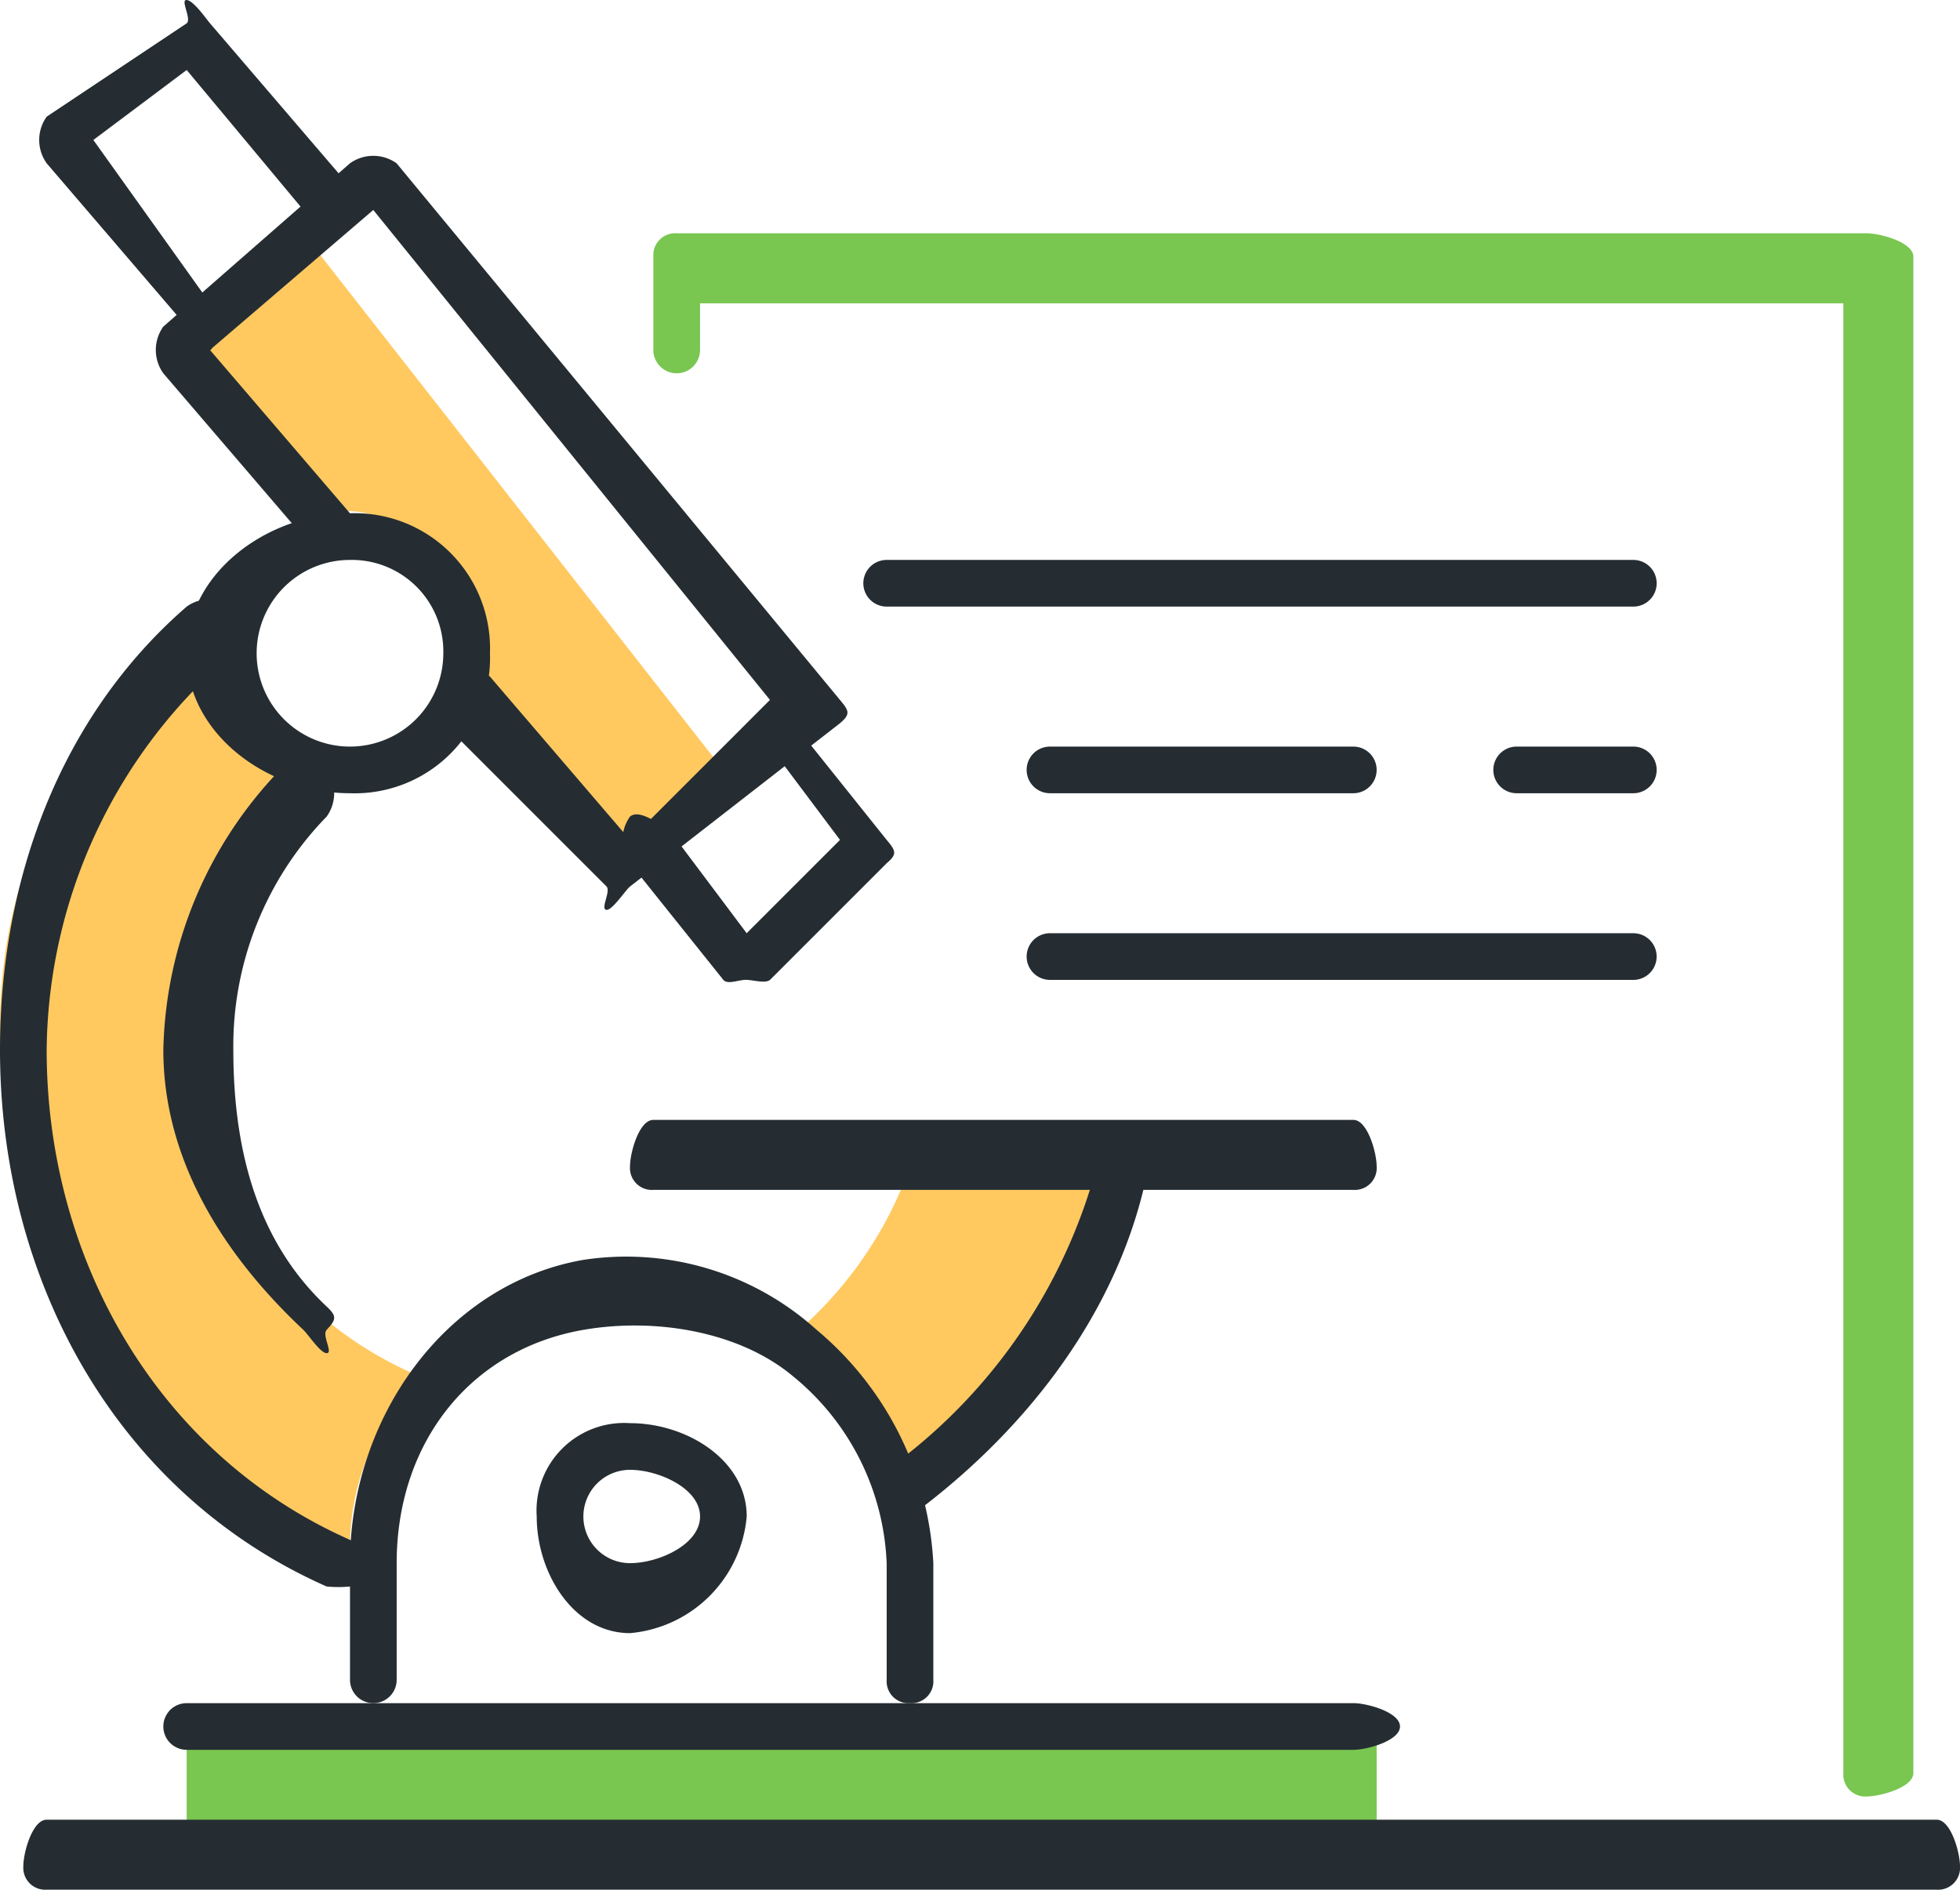
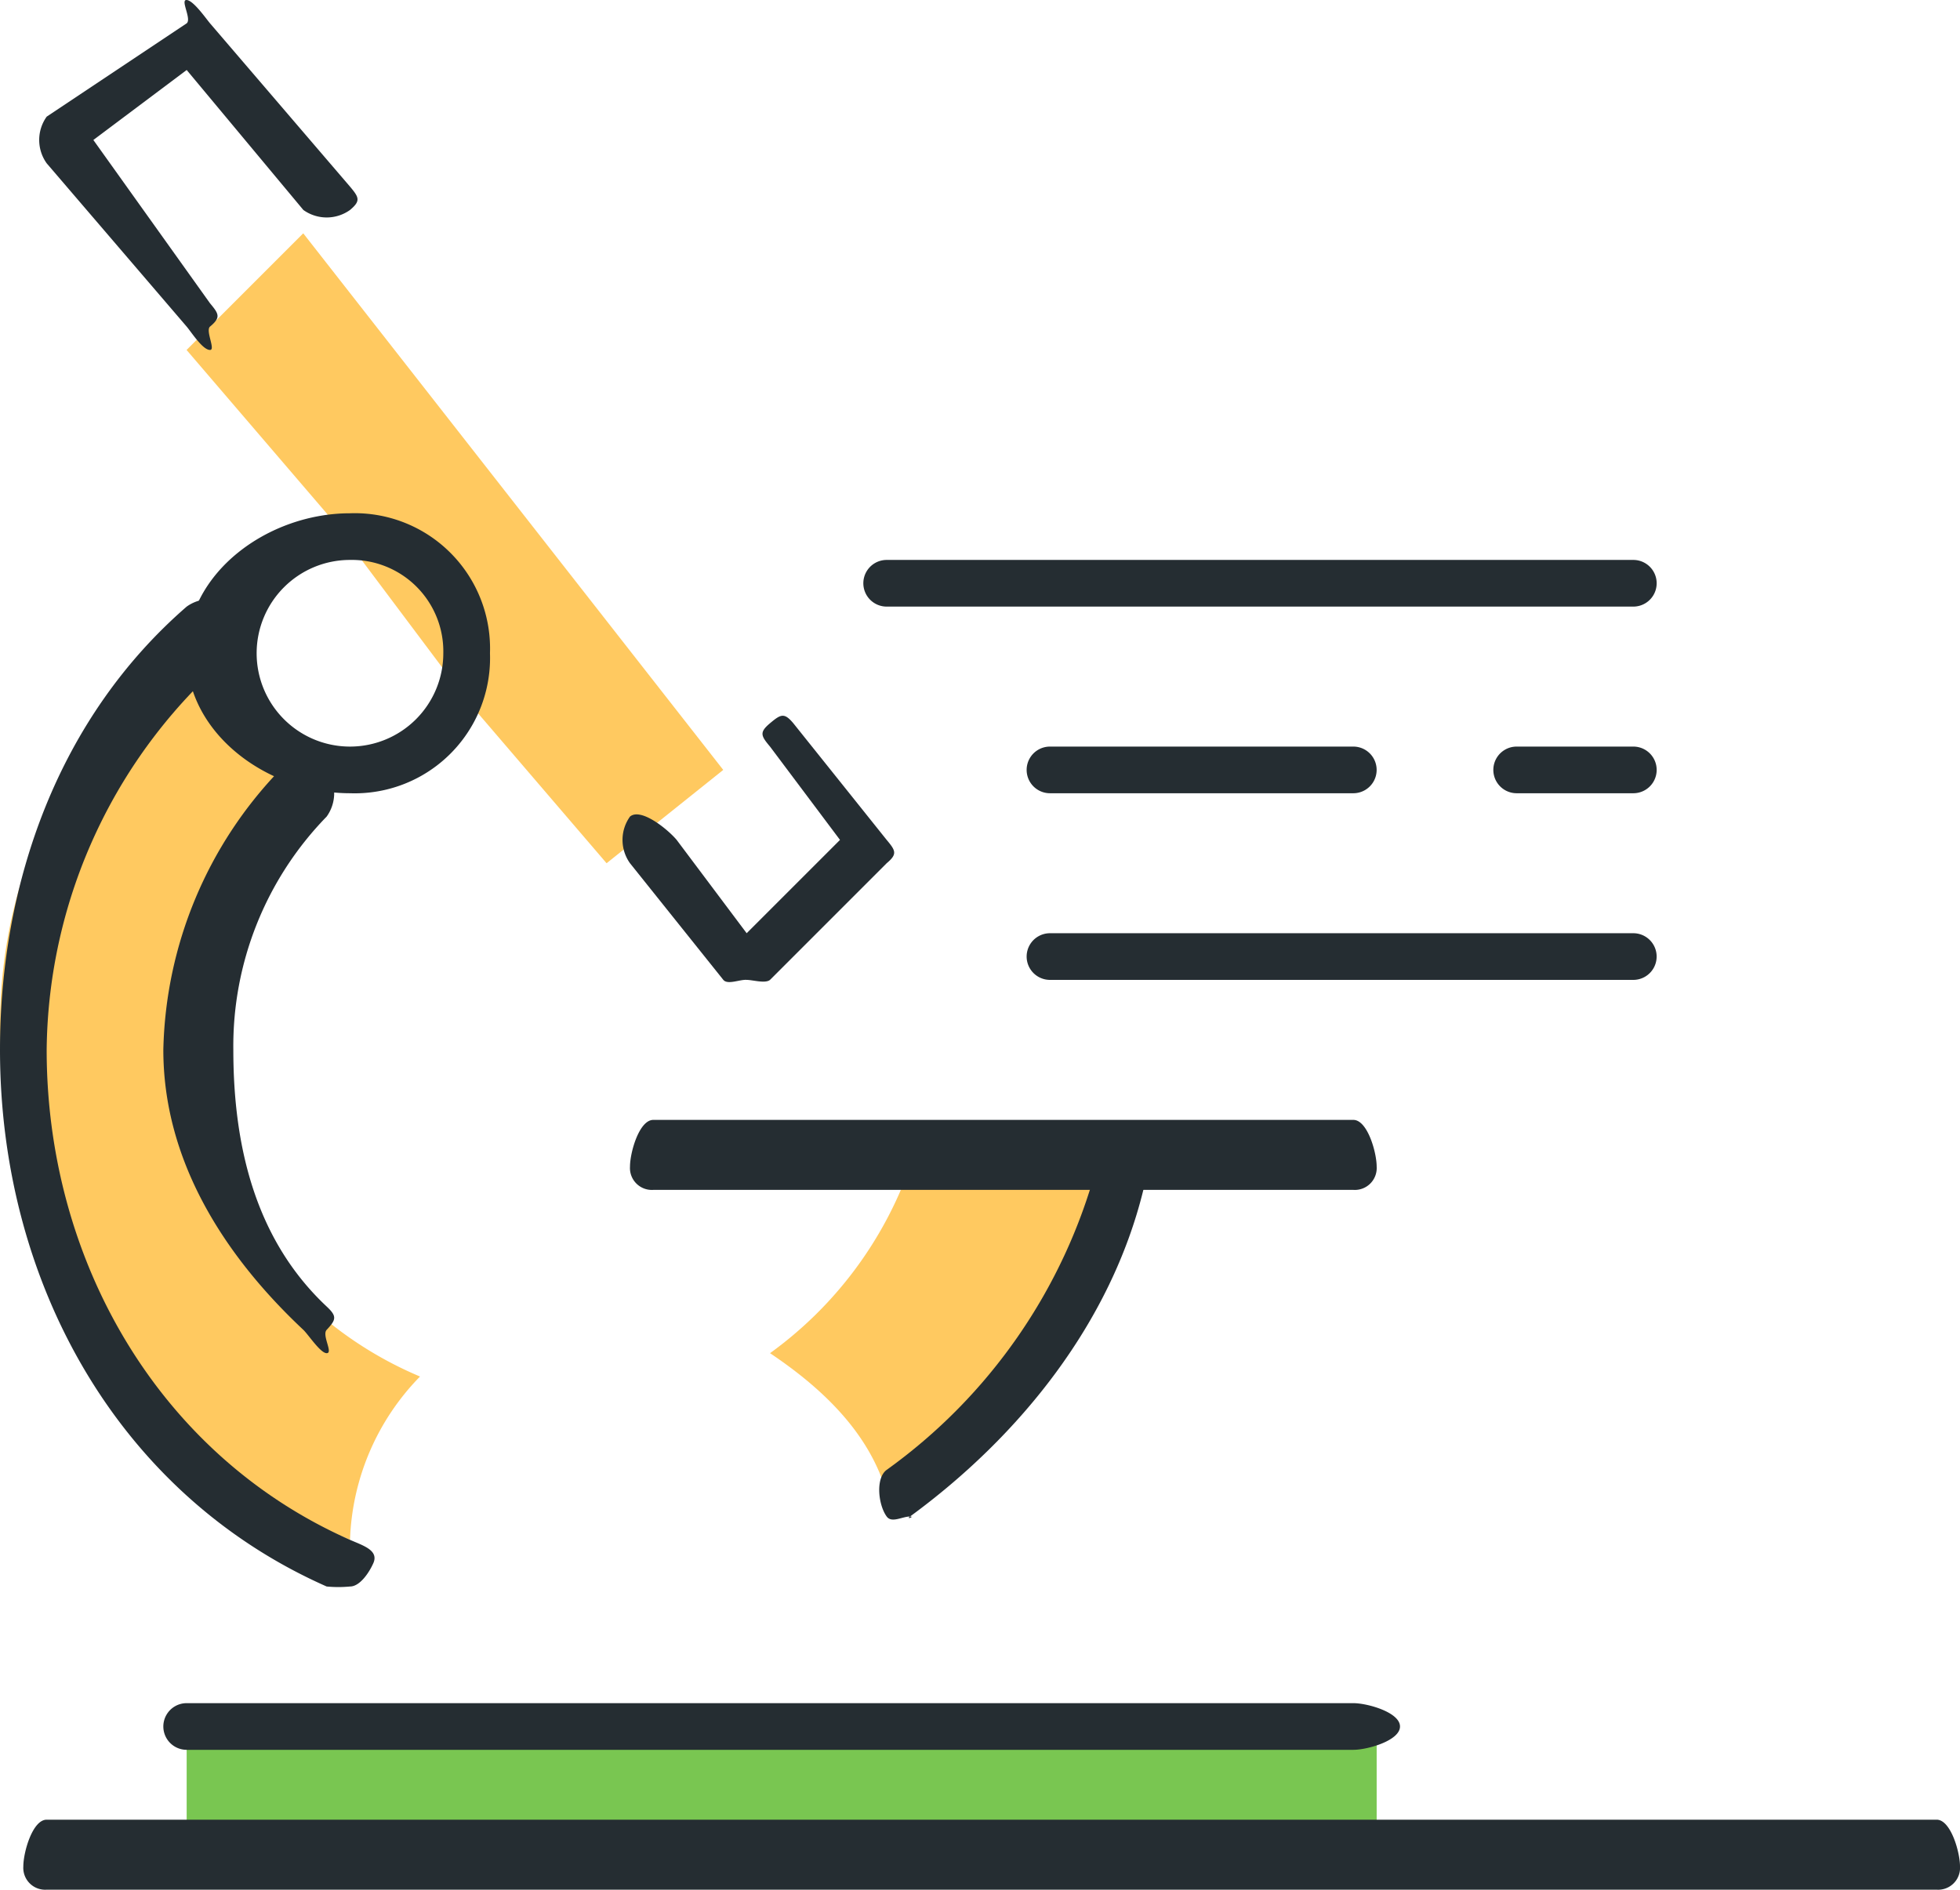
<svg xmlns="http://www.w3.org/2000/svg" width="84" height="81" viewBox="0 0 84 81">
  <defs>
    <clipPath id="clip-path">
      <rect id="사각형_14000" data-name="사각형 14000" width="84" height="81" transform="translate(0.461 -0.282)" fill="none" />
    </clipPath>
  </defs>
  <g id="그룹_35281" data-name="그룹 35281" transform="translate(-0.461 0.282)">
    <rect id="사각형_13999" data-name="사각형 13999" width="51" height="5" transform="translate(8.461 73.718)" fill="#79c651" />
    <g id="그룹_35280" data-name="그룹 35280">
      <g id="그룹_35279" data-name="그룹 35279" clip-path="url(#clip-path)">
        <path id="패스_62256" data-name="패스 62256" d="M51.865,67.864a16.819,16.819,0,0,1-6,8c2.225,1.493,4.263,3.41,5,6a23.066,23.066,0,0,0,9-14Z" transform="translate(-12.403 -18.146)" fill="#ffc960" />
        <path id="패스_62257" data-name="패스 62257" d="M18.721,68.416a16.333,16.333,0,0,1-10-15,15.512,15.512,0,0,1,5-11s-4.976-3.615-5-6c-4.784,4.356-8,10.02-8,17a23.867,23.867,0,0,0,15,22,10.508,10.508,0,0,1,3-7" transform="translate(-0.259 -9.697)" fill="#ffc960" />
-         <path id="패스_62258" data-name="패스 62258" d="M17.4,25.435l-6-7,5-5,18,23-5,4-6-7c1.205-3.837-2.269-8.86-6-8" transform="translate(-2.943 -3.717)" fill="#ffc960" />
+         <path id="패스_62258" data-name="패스 62258" d="M17.4,25.435l-6-7,5-5,18,23-5,4-6-7" transform="translate(-2.943 -3.717)" fill="#ffc960" />
        <path id="패스_62259" data-name="패스 62259" d="M83.988,109.3h-81a.938.938,0,0,1-1-1c0-.606.394-2,1-2h81c.606,0,1,1.394,1,2a.938.938,0,0,1-1,1" transform="translate(-0.527 -28.586)" fill="#252d32" />
        <path id="패스_62260" data-name="패스 62260" d="M61.129,101.163h-50a1,1,0,0,1,0-2h50c.606,0,2,.394,2,1s-1.394,1-2,1" transform="translate(-2.668 -26.444)" fill="#252d32" />
-         <path id="패스_62261" data-name="패스 62261" d="M45.074,92.446a.938.938,0,0,1-1-1v-5a10.889,10.889,0,0,0-4-8c-2.324-1.954-5.958-2.529-9-2-4.866.848-8,4.856-8,10v5a1,1,0,0,1-2,0v-5c0-6.214,4.08-11.968,10-13a12.179,12.179,0,0,1,10,3,13.978,13.978,0,0,1,5,10v5a.938.938,0,0,1-1,1" transform="translate(-5.613 -19.727)" fill="#252d32" />
        <path id="패스_62262" data-name="패스 62262" d="M17.316,69.567c-.269,0-.788-.8-1-1-3.437-3.224-6-7.291-6-12a17.826,17.826,0,0,1,5-12,1.716,1.716,0,0,1,2,0,1.714,1.714,0,0,1,0,2,14.092,14.092,0,0,0-4,10c0,4.165.96,8.148,4,11,.443.415.415.558,0,1-.216.231.292,1,0,1" transform="translate(-2.855 -11.849)" fill="#252d32" />
        <path id="패스_62263" data-name="패스 62263" d="M53.309,82.676c-.338,0-.785.294-1,0-.358-.489-.49-1.642,0-2a23.5,23.5,0,0,0,9-13c.146-.589.408-1.145,1-1s1.145,1.411,1,2c-1.389,5.67-5.264,10.534-10,14-.2.144.226,0,0,0" transform="translate(-13.847 -17.957)" fill="#252d32" />
        <path id="패스_62264" data-name="패스 62264" d="M15.461,77.019a5.243,5.243,0,0,1-1,0c-9.021-3.99-14-13.138-14-23,0-7.223,2.538-14.261,8-19a1.717,1.717,0,0,1,2,0,1.719,1.719,0,0,1,0,2,22.534,22.534,0,0,0-8,17c0,8.993,4.774,17.362,13,21,.555.245,1.245.445,1,1-.182.41-.578,1-1,1" transform="translate(0 -9.3)" fill="#252d32" />
        <path id="패스_62265" data-name="패스 62265" d="M18.691,41.549c-3.484,0-7-2.516-7-6s3.516-6,7-6a5.8,5.8,0,0,1,6,6,5.8,5.8,0,0,1-6,6m0-10a4,4,0,1,0,4,4,3.921,3.921,0,0,0-4-4" transform="translate(-3.231 -7.831)" fill="#252d32" />
        <path id="패스_62266" data-name="패스 62266" d="M68.625,68.329h-30a.938.938,0,0,1-1-1c0-.606.394-2,1-2h30c.606,0,1,1.394,1,2a.938.938,0,0,1-1,1" transform="translate(-10.164 -17.61)" fill="#252d32" />
-         <path id="패스_62267" data-name="패스 62267" d="M29,41.114c-.031,0,.032,0,0,0-.29-.025.187-.777,0-1l-7-7a1.721,1.721,0,0,1,0-2,1.721,1.721,0,0,1,2,0l6,7,6-6-17-21-7,6,6,7c.39.465-.535.61-1,1s-.61.464-1,0l-6-7a1.721,1.721,0,0,1,0-2l8-7a1.718,1.718,0,0,1,2,0l19,23c.39.465.465.609,0,1l-9,7c-.2.167-.742,1-1,1" transform="translate(-2.541 -2.396)" fill="#252d32" />
        <path id="패스_62268" data-name="패스 62268" d="M10.135,14.718c-.314,0-.783-.741-1-1l-6-7a1.718,1.718,0,0,1,0-2l6-4c.223-.187-.291-1.024,0-1s.813.777,1,1l6,7c.39.464.464.61,0,1a1.719,1.719,0,0,1-2,0l-5-6-4,3,5,7c.39.464.465.61,0,1-.205.173.249,1,0,1" transform="translate(-0.673 0)" fill="#252d32" />
        <path id="패스_62269" data-name="패스 62269" d="M42.377,52.73c-.031,0,.032,0,0,0-.29-.025-.813.223-1,0l-4-5a1.719,1.719,0,0,1,0-2c.464-.39,1.61.537,2,1l3,4,4-4-3-4c-.39-.464-.464-.61,0-1s.61-.464,1,0l4,5c.39.464.465.61,0,1l-5,5c-.2.167-.742,0-1,0" transform="translate(-9.916 -11.012)" fill="#252d32" />
-         <path id="패스_62270" data-name="패스 62270" d="M36.02,91.879c-2.423,0-4-2.577-4-5a3.755,3.755,0,0,1,4-4c2.423,0,5,1.577,5,4a5.506,5.506,0,0,1-5,5m0-7a2,2,0,0,0,0,4c1.211,0,3-.789,3-2s-1.789-2-3-2" transform="translate(-8.557 -22.161)" fill="#252d32" />
-         <path id="패스_62271" data-name="패스 62271" d="M90.893,80.408a.938.938,0,0,1-1-1v-63h-49v2a1,1,0,0,1-2,0v-4a.938.938,0,0,1,1-1h51c.606,0,2,.393,2,1v65c0,.606-1.394,1-2,1" transform="translate(-10.431 -3.69)" fill="#79c651" />
        <path id="패스_62272" data-name="패스 62272" d="M84.105,34.227h-32a1,1,0,0,1,0-2h32a1,1,0,0,1,0,2" transform="translate(-13.644 -8.509)" fill="#252d32" />
        <path id="패스_62273" data-name="패스 62273" d="M94.01,45.171h-5a1,1,0,0,1,0-2h5a1,1,0,0,1,0,2" transform="translate(-23.549 -11.453)" fill="#252d32" />
        <path id="패스_62274" data-name="패스 62274" d="M74.781,45.171h-13a1,1,0,0,1,0-2h13a1,1,0,0,1,0,2" transform="translate(-16.321 -11.453)" fill="#252d32" />
        <path id="패스_62275" data-name="패스 62275" d="M86.781,56.116h-25a1,1,0,0,1,0-2h25a1,1,0,0,1,0,2" transform="translate(-16.321 -14.398)" fill="#252d32" />
      </g>
    </g>
  </g>
</svg>